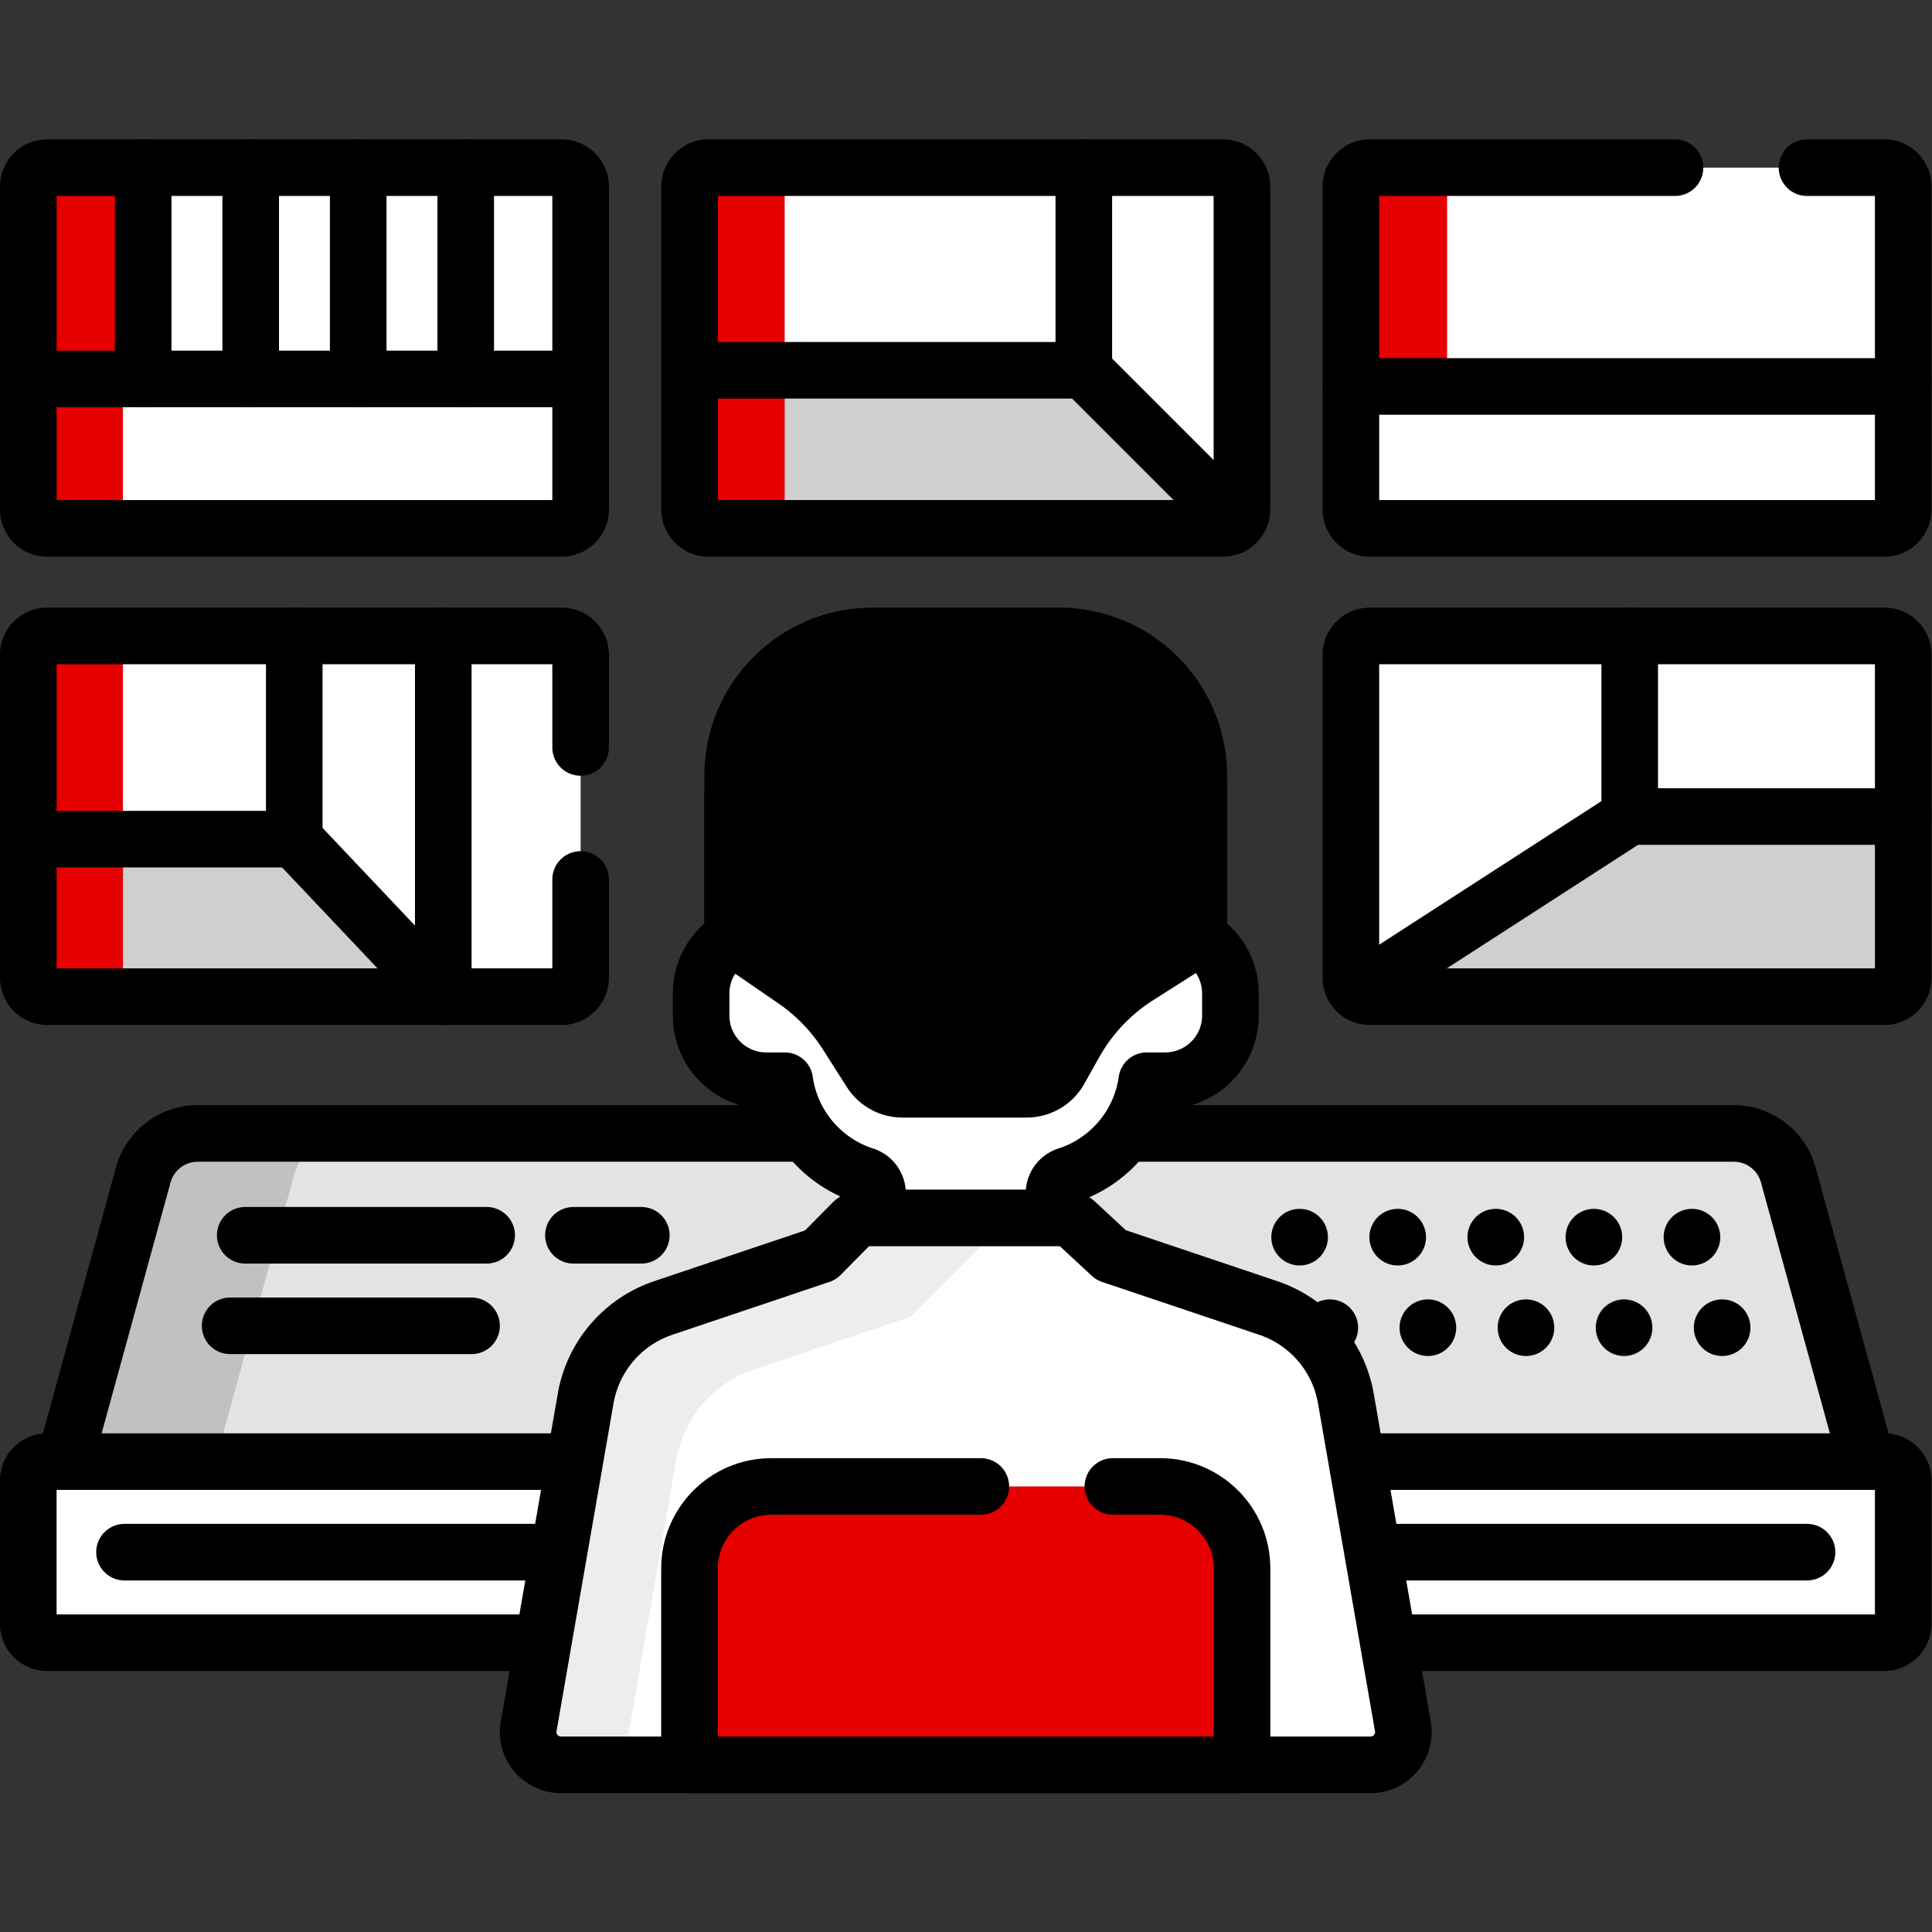
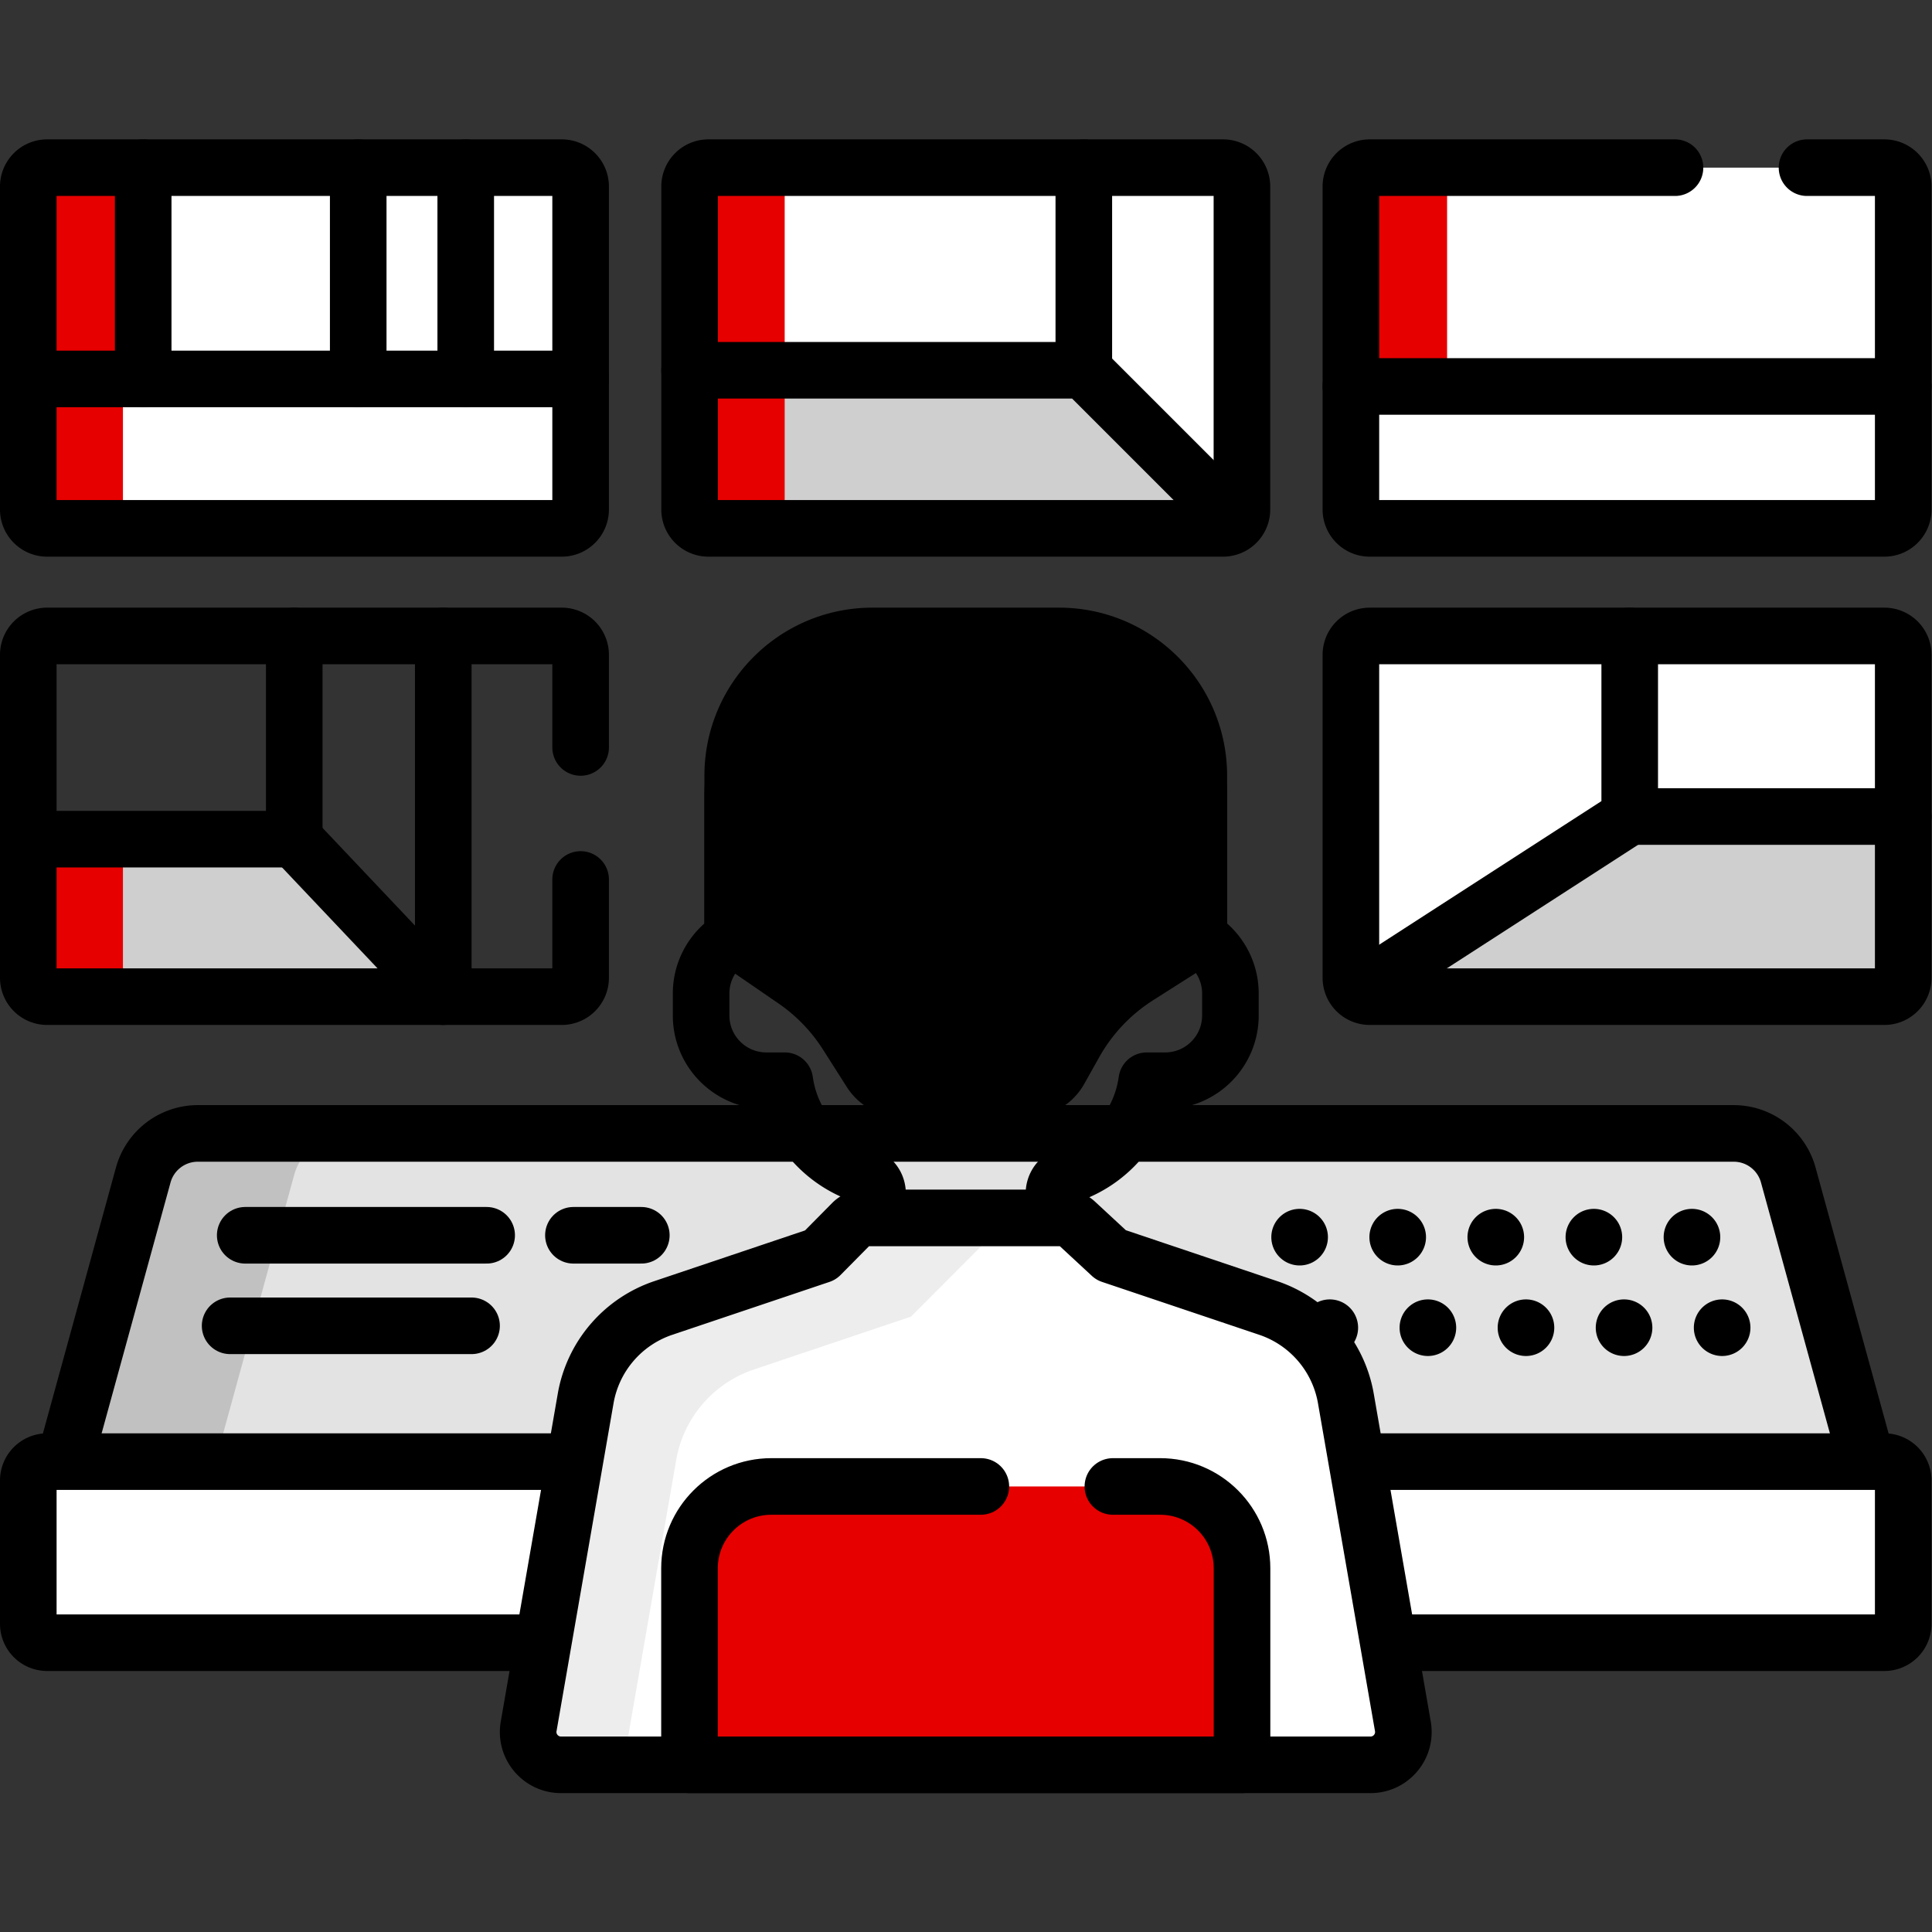
<svg xmlns="http://www.w3.org/2000/svg" version="1.1" width="90" height="90" x="0" y="0" viewBox="0 0 682.667 682.667" style="enable-background:new 0 0 512 512" xml:space="preserve" class="">
  <rect x="0" y="0" width="682.667" height="682.667" fill="#333333" stroke="none" />
  <g>
    <defs>
      <clipPath id="a" clipPathUnits="userSpaceOnUse">
        <path d="M0 512h512V0H0Z" fill="#000000" opacity="1" data-original="#000000" />
      </clipPath>
    </defs>
    <g clip-path="url(#a)" transform="matrix(1.333 0 0 -1.333 0 682.667)">
      <path d="M0 0h-480l21.971 79.974A15 15 0 0 0-443.565 91h407.13a15 15 0 0 0 14.464-11.026z" style="fill-opacity:1;fill-rule:nonzero;stroke:none" transform="translate(496 120.686)" fill="#e3e3e3" data-original="#cbe5e8" class="" opacity="1" />
      <path d="M0 0h-40a15 15 0 0 1-14.464-11.026L-76.435-91h40l21.971 79.974A15 15 0 0 0 0 0" style="fill-opacity:1;fill-rule:nonzero;stroke:none" transform="translate(92.435 211.685)" fill="#c1c1c1" data-original="#a8d3d8" class="" opacity="1" />
      <path d="M0 0h-480l21.971 79.974A15 15 0 0 0-443.565 91h407.13a15 15 0 0 0 14.464-11.026z" style="stroke-width:15;stroke-linecap:round;stroke-linejoin:round;stroke-miterlimit:10;stroke-dasharray:none;stroke-opacity:1" transform="translate(496 120.686)" fill="none" stroke="#000000" stroke-width="15" stroke-linecap="round" stroke-linejoin="round" stroke-miterlimit="10" stroke-dasharray="none" stroke-opacity="" data-original="#000000" class="" />
      <path d="M0 0a7.5 7.5 0 0 0-7.5-7.5A7.5 7.5 0 1 0 0 0" style="fill-opacity:1;fill-rule:nonzero;stroke:none" transform="translate(352 184.185)" fill="#000000" data-original="#000000" />
      <path d="M0 0a7.5 7.5 0 0 0-7.5-7.5A7.5 7.5 0 1 0 0 0" style="fill-opacity:1;fill-rule:nonzero;stroke:none" transform="translate(378 184.185)" fill="#000000" data-original="#000000" />
      <path d="M0 0a7.5 7.5 0 0 0-7.5-7.5A7.5 7.5 0 1 0 0 0" style="fill-opacity:1;fill-rule:nonzero;stroke:none" transform="translate(404 184.185)" fill="#000000" data-original="#000000" />
      <path d="M0 0a7.5 7.5 0 0 0-7.5-7.5A7.5 7.5 0 1 0 0 0" style="fill-opacity:1;fill-rule:nonzero;stroke:none" transform="translate(430 184.185)" fill="#000000" data-original="#000000" />
      <path d="M0 0a7.5 7.5 0 0 0-7.5-7.5A7.5 7.5 0 1 0 0 0" style="fill-opacity:1;fill-rule:nonzero;stroke:none" transform="translate(456 184.185)" fill="#000000" data-original="#000000" />
      <path d="M0 0a7.5 7.5 0 0 0-7.5-7.5A7.5 7.5 0 1 0 0 0" style="fill-opacity:1;fill-rule:nonzero;stroke:none" transform="translate(360 160.185)" fill="#000000" data-original="#000000" />
      <path d="M0 0a7.5 7.5 0 0 0-7.5-7.5A7.5 7.5 0 1 0 0 0" style="fill-opacity:1;fill-rule:nonzero;stroke:none" transform="translate(386 160.185)" fill="#000000" data-original="#000000" />
      <path d="M0 0a7.5 7.5 0 0 0-7.5-7.5A7.5 7.5 0 1 0 0 0" style="fill-opacity:1;fill-rule:nonzero;stroke:none" transform="translate(412 160.185)" fill="#000000" data-original="#000000" />
      <path d="M0 0a7.5 7.5 0 0 0-7.5-7.5A7.5 7.5 0 1 0 0 0" style="fill-opacity:1;fill-rule:nonzero;stroke:none" transform="translate(438 160.185)" fill="#000000" data-original="#000000" />
      <path d="M0 0a7.5 7.5 0 0 0-7.5-7.5A7.5 7.5 0 1 0 0 0" style="fill-opacity:1;fill-rule:nonzero;stroke:none" transform="translate(464 160.185)" fill="#000000" data-original="#000000" />
      <path d="M0 0h-136.411a5 5 0 0 0-5 5v85.615a5 5 0 0 0 5 5H0a5 5 0 0 0 5-5V5a5 5 0 0 0-5-5" style="fill-opacity:1;fill-rule:nonzero;stroke:none" transform="translate(324.206 372.07)" fill="#ffffff" data-original="#c8effe" class="" opacity="1" />
      <path d="M0 0v85.615a5 5 0 0 0 5 5h-25.206a5 5 0 0 1-5-5V0a5 5 0 0 1 5-5H5a5 5 0 0 0-5 5" style="fill-opacity:1;fill-rule:nonzero;stroke:none" transform="translate(208 377.07)" fill="#e70000" data-original="#99e6fc" class="" opacity="1" />
      <path d="M0 0h136.411c.798 0 1.542.204 2.211.536l-1.416 3.669L99.5 41.91H-5V5a5 5 0 0 1 5-5" style="fill-opacity:1;fill-rule:nonzero;stroke:none" transform="translate(187.794 372.07)" fill="#cfcfcf" data-original="#ffe177" class="" opacity="1" />
      <path d="M0 0v36.91h-25.206V0a5 5 0 0 1 5-5H5a5 5 0 0 0-5 5" style="fill-opacity:1;fill-rule:nonzero;stroke:none" transform="translate(208 377.07)" fill="#e70000" data-original="#ffd15c" class="" opacity="1" />
      <path d="M0 0h-136.411a5 5 0 0 0-5 5v85.615a5 5 0 0 0 5 5H0a5 5 0 0 0 5-5V5a5 5 0 0 0-5-5Z" style="stroke-width:15;stroke-linecap:round;stroke-linejoin:round;stroke-miterlimit:10;stroke-dasharray:none;stroke-opacity:1" transform="translate(324.206 372.07)" fill="none" stroke="#000000" stroke-width="15" stroke-linecap="round" stroke-linejoin="round" stroke-miterlimit="10" stroke-dasharray="none" stroke-opacity="" data-original="#000000" class="" />
      <path d="M0 0h-136.411a5 5 0 0 0-5 5v85.615a5 5 0 0 0 5 5H0a5 5 0 0 0 5-5V5a5 5 0 0 0-5-5" style="fill-opacity:1;fill-rule:nonzero;stroke:none" transform="translate(499.5 372.07)" fill="#ffffff" data-original="#c8effe" class="" opacity="1" />
      <path d="M0 0v85.615a5 5 0 0 0 5 5h-25.5a5 5 0 0 1-5-5V0a5 5 0 0 1 5-5H5a5 5 0 0 0-5 5" style="fill-opacity:1;fill-rule:nonzero;stroke:none" transform="translate(383.59 377.07)" fill="#e70000" data-original="#99e6fc" class="" opacity="1" />
      <path d="M0 0h136.411a5 5 0 0 1 5 5v32.615H-5V5a5 5 0 0 1 5-5" style="fill-opacity:1;fill-rule:nonzero;stroke:none" transform="translate(363.09 372.07)" fill="#ffffff" data-original="#8ebac5" class="" opacity="1" />
      <path d="M0 0v32.615h-25.5V0a5 5 0 0 1 5-5H5a5 5 0 0 0-5 5" style="fill-opacity:1;fill-rule:nonzero;stroke:none" transform="translate(383.59 377.07)" fill="#ffffff" data-original="#7ca1b1" class="" opacity="1" />
      <path d="M0 0h-80.911a5 5 0 0 1-5-5v-85.615a5 5 0 0 1 5-5H55.5a5 5 0 0 1 5 5V-5a5 5 0 0 1-5 5H35" style="stroke-width:15;stroke-linecap:round;stroke-linejoin:round;stroke-miterlimit:10;stroke-dasharray:none;stroke-opacity:1" transform="translate(444 467.685)" fill="none" stroke="#000000" stroke-width="15" stroke-linecap="round" stroke-linejoin="round" stroke-miterlimit="10" stroke-dasharray="none" stroke-opacity="" data-original="#000000" class="" />
-       <path d="M0 0h-136.411a5 5 0 0 0-5 5v85.615a5 5 0 0 0 5 5H0a5 5 0 0 0 5-5V5a5 5 0 0 0-5-5" style="fill-opacity:1;fill-rule:nonzero;stroke:none" transform="translate(148.91 247.939)" fill="#ffffff" data-original="#c8effe" class="" opacity="1" />
-       <path d="M0 0v85.615a5 5 0 0 0 5 5h-25.089a5 5 0 0 1-5-5V0a5 5 0 0 1 5-5H5a5 5 0 0 0-5 5" style="fill-opacity:1;fill-rule:nonzero;stroke:none" transform="translate(32.59 252.939)" fill="#e70000" data-original="#99e6fc" class="" opacity="1" />
      <path d="M0 0v-36.747a5 5 0 0 1 5-5h105L70.5 0Z" style="fill-opacity:1;fill-rule:nonzero;stroke:none" transform="translate(7.5 289.685)" fill="#cfcfcf" data-original="#ffe177" class="" opacity="1" />
      <path d="M0 0v36.747h-25.089V0a5 5 0 0 1 5-5H5a5 5 0 0 0-5 5" style="fill-opacity:1;fill-rule:nonzero;stroke:none" transform="translate(32.59 252.939)" fill="#e70000" data-original="#ffd15c" class="" opacity="1" />
      <path d="M0 0v24.554a5 5 0 0 1-5 5h-136.411a5 5 0 0 1-5-5v-85.616a5 5 0 0 1 5-5H-5a5 5 0 0 1 5 5V-35" style="stroke-width:15;stroke-linecap:round;stroke-linejoin:round;stroke-miterlimit:10;stroke-dasharray:none;stroke-opacity:1" transform="translate(153.91 314)" fill="none" stroke="#000000" stroke-width="15" stroke-linecap="round" stroke-linejoin="round" stroke-miterlimit="10" stroke-dasharray="none" stroke-opacity="" data-original="#000000" class="" />
      <path d="M0 0h-136.411a5 5 0 0 0-5 5v85.615a5 5 0 0 0 5 5H0a5 5 0 0 0 5-5V5a5 5 0 0 0-5-5" style="fill-opacity:1;fill-rule:nonzero;stroke:none" transform="translate(499.5 247.939)" fill="#cfcfcf" data-original="#ffe177" class="" opacity="1" />
      <path d="M0 0h-67.5v-47.868H5V-5a5 5 0 0 1-5 5" style="fill-opacity:1;fill-rule:nonzero;stroke:none" transform="translate(499.5 343.554)" fill="#ffffff" data-original="#7ca1b1" class="" opacity="1" />
      <path d="M0 0h-68.911a5 5 0 0 1-5-5v-85.615c0-1.993 1.175-3.7 2.863-4.503L-70-93.089 0-47.868z" style="fill-opacity:1;fill-rule:nonzero;stroke:none" transform="translate(432 343.554)" fill="#ffffff" data-original="#8ebac5" class="" opacity="1" />
      <path d="M0 0a5 5 0 0 0 5 5h-25.911a5 5 0 0 1-5-5v-85.615c0-1.993 1.175-3.7 2.863-4.503L-22-88.089 0-73.876z" style="fill-opacity:1;fill-rule:nonzero;stroke:none" transform="translate(384 338.554)" fill="#ffffff" data-original="#7ca1b1" class="" opacity="1" />
      <path d="M0 0h-136.411a5 5 0 0 0-5 5v85.615a5 5 0 0 0 5 5H0a5 5 0 0 0 5-5V5a5 5 0 0 0-5-5Z" style="stroke-width:15;stroke-linecap:round;stroke-linejoin:round;stroke-miterlimit:10;stroke-dasharray:none;stroke-opacity:1" transform="translate(499.5 247.939)" fill="none" stroke="#000000" stroke-width="15" stroke-linecap="round" stroke-linejoin="round" stroke-miterlimit="10" stroke-dasharray="none" stroke-opacity="" data-original="#000000" class="" />
      <path d="M0 0h-487a5 5 0 0 0-5 5v38a5 5 0 0 0 5 5H0a5 5 0 0 0 5-5V5a5 5 0 0 0-5-5" style="fill-opacity:1;fill-rule:nonzero;stroke:none" transform="translate(499.5 76.686)" fill="#ffffff" data-original="#8ebac5" class="" opacity="1" />
-       <path d="M0 0v38a5 5 0 0 0 5 5h-40.5a5 5 0 0 1-5-5V0a5 5 0 0 1 5-5H5a5 5 0 0 0-5 5" style="fill-opacity:1;fill-rule:nonzero;stroke:none" transform="translate(48 81.686)" fill="#ffffff" data-original="#7ca1b1" class="" opacity="1" />
+       <path d="M0 0v38a5 5 0 0 0 5 5a5 5 0 0 1-5-5V0a5 5 0 0 1 5-5H5a5 5 0 0 0-5 5" style="fill-opacity:1;fill-rule:nonzero;stroke:none" transform="translate(48 81.686)" fill="#ffffff" data-original="#7ca1b1" class="" opacity="1" />
      <path d="M0 0h-487a5 5 0 0 0-5 5v38a5 5 0 0 0 5 5H0a5 5 0 0 0 5-5V5a5 5 0 0 0-5-5Z" style="stroke-width:15;stroke-linecap:round;stroke-linejoin:round;stroke-miterlimit:10;stroke-dasharray:none;stroke-opacity:1" transform="translate(499.5 76.686)" fill="none" stroke="#000000" stroke-width="15" stroke-linecap="round" stroke-linejoin="round" stroke-miterlimit="10" stroke-dasharray="none" stroke-opacity="" data-original="#000000" class="" />
-       <path d="M0 0h446" style="stroke-width:15;stroke-linecap:round;stroke-linejoin:round;stroke-miterlimit:10;stroke-dasharray:none;stroke-opacity:1" transform="translate(33 100.686)" fill="none" stroke="#000000" stroke-width="15" stroke-linecap="round" stroke-linejoin="round" stroke-miterlimit="10" stroke-dasharray="none" stroke-opacity="" data-original="#000000" class="" />
-       <path d="M0 0v37.625C0 57.681-16.259 73.94-36.315 73.94h-50.922c-20.056 0-36.315-16.259-36.315-36.315V0c-5.019-3.027-8.376-8.532-8.376-14.82v-5.808c0-9.554 7.744-17.298 17.298-17.298h4.875c1.649-11.838 10.004-21.526 21.105-25.103a5.006 5.006 0 0 0 3.491-4.759v-41.578h46.766v41.578a5.006 5.006 0 0 0 3.491 4.759c11.101 3.577 19.457 13.265 21.106 25.103h4.875c9.553 0 17.297 7.744 17.297 17.298v5.808C8.376-8.532 5.019-3.027 0 0" style="fill-opacity:1;fill-rule:nonzero;stroke:none" transform="translate(317.776 263.58)" fill="#ffffff" data-original="#ffcebf" class="" opacity="1" />
      <path d="M0 0v37.625C0 57.681-16.259 73.94-36.315 73.94h-50.922c-20.056 0-36.315-16.259-36.315-36.315V0c-5.019-3.027-8.376-8.532-8.376-14.82v-5.808c0-9.554 7.744-17.298 17.298-17.298h4.875c1.649-11.838 10.004-21.526 21.105-25.103a5.006 5.006 0 0 0 3.491-4.759v-41.578h46.766v41.578a5.006 5.006 0 0 0 3.491 4.759c11.101 3.577 19.457 13.265 21.106 25.103h4.875c9.553 0 17.297 7.744 17.297 17.298v5.808C8.376-8.532 5.019-3.027 0 0Z" style="stroke-width:15;stroke-linecap:round;stroke-linejoin:round;stroke-miterlimit:10;stroke-dasharray:none;stroke-opacity:1" transform="translate(317.776 263.58)" fill="none" stroke="#000000" stroke-width="15" stroke-linecap="round" stroke-linejoin="round" stroke-miterlimit="10" stroke-dasharray="none" stroke-opacity="" data-original="#000000" class="" />
      <path d="M0 0h-49.454c-20.462 0-37.049-16.587-37.049-37.049v-42.925l16.381-11.257a49.993 49.993 0 0 0 13.864-14.362l6.324-9.938a10 10 0 0 1 8.437-4.631h32.926c3.618 0 6.953 1.954 8.723 5.109l3.963 7.07a50 50 0 0 0 16.783 17.74l16.151 10.269v42.925C37.049-16.587 20.461 0 0 0" style="fill-opacity:1;fill-rule:nonzero;stroke:none" transform="translate(280.727 343.554)" fill="#000000" data-original="#bb5d4c" class="" opacity="1" />
      <path d="m0 0-6.324 9.938A50.006 50.006 0 0 1-20.188 24.3l-9.877 6.788a14.999 14.999 0 0 0-6.504 12.362v35.032c0 20.462 16.587 37.049 37.048 37.049h-33.775c-20.462 0-37.049-16.587-37.049-37.049V35.558L-53.964 24.3A49.99 49.99 0 0 0-40.101 9.938L-33.776 0a10.002 10.002 0 0 1 8.437-4.631H7.587c.139 0 .274.022.413.028A9.99 9.99 0 0 0 0 0" style="fill-opacity:1;fill-rule:nonzero;stroke:none" transform="translate(264.57 228.023)" fill="#000000" data-original="#a44f3e" class="" opacity="1" />
      <path d="M0 0h-49.454c-20.462 0-37.049-16.587-37.049-37.049v-42.925l16.381-11.257a49.993 49.993 0 0 0 13.864-14.362l6.324-9.938a10 10 0 0 1 8.437-4.631h32.926c3.618 0 6.953 1.954 8.723 5.109l3.963 7.07a50 50 0 0 0 16.783 17.74l16.151 10.269v42.925C37.049-16.587 20.461 0 0 0Z" style="stroke-width:15;stroke-linecap:round;stroke-linejoin:round;stroke-miterlimit:10;stroke-dasharray:none;stroke-opacity:1" transform="translate(280.727 343.554)" fill="none" stroke="#000000" stroke-width="15" stroke-linecap="round" stroke-linejoin="round" stroke-miterlimit="10" stroke-dasharray="none" stroke-opacity="" data-original="#000000" class="" />
      <path d="m0 0-15.113 86.92a30.889 30.889 0 0 1-20.58 23.984l-41.656 14.017-9.348 8.658a4.495 4.495 0 0 1-3.055 1.198h-53.018a4.493 4.493 0 0 1-3.198-1.336l-8.422-8.52-41.655-14.017a30.889 30.889 0 0 1-20.58-23.984L-231.738 0c-.926-5.324 3.173-10.197 8.577-10.197H-8.577C-3.173-10.197.926-5.324 0 0" style="fill-opacity:1;fill-rule:nonzero;stroke:none" transform="translate(371.87 54.511)" fill="#ffffff" data-original="#60b8fe" class="" opacity="1" />
      <path d="m0 0-8.421-8.521-41.656-14.017a30.887 30.887 0 0 1-20.58-23.983l-15.113-86.92c-.926-5.325 3.173-10.197 8.577-10.197h16.487l14.049 80.802a30.886 30.886 0 0 0 20.58 23.983l41.656 14.018 26.094 26.17H3.198A4.5 4.5 0 0 1 0 0" style="fill-opacity:1;fill-rule:nonzero;stroke:none" transform="translate(225.9 187.953)" fill="#ededed" data-original="#27a5fe" class="" opacity="1" />
      <path d="m0 0-15.113 86.92a30.889 30.889 0 0 1-20.58 23.984l-41.656 14.017-9.348 8.658a4.495 4.495 0 0 1-3.055 1.198h-53.018a4.493 4.493 0 0 1-3.198-1.336l-8.422-8.52-41.655-14.017a30.889 30.889 0 0 1-20.58-23.984L-231.738 0c-.926-5.324 3.173-10.197 8.577-10.197H-8.577C-3.173-10.197.926-5.324 0 0Z" style="stroke-width:15;stroke-linecap:round;stroke-linejoin:round;stroke-miterlimit:10;stroke-dasharray:none;stroke-opacity:1" transform="translate(371.87 54.511)" fill="none" stroke="#000000" stroke-width="15" stroke-linecap="round" stroke-linejoin="round" stroke-miterlimit="10" stroke-dasharray="none" stroke-opacity="" data-original="#000000" class="" />
      <path d="M0 0h-146.464v52.086c0 11.986 9.716 21.703 21.702 21.703h103.06C-9.716 73.789 0 64.072 0 52.086Z" style="fill-opacity:1;fill-rule:nonzero;stroke:none" transform="translate(329.232 44.315)" fill="#e70000" data-original="#fd5426" class="" opacity="1" />
      <path d="M0 0h-42.232c-11.986 0-21.703-9.717-21.703-21.703v-52.086h42.232v52.086C-21.703-9.717-11.986 0 0 0" style="fill-opacity:1;fill-rule:nonzero;stroke:none" transform="translate(246.703 118.103)" fill="#e70000" data-original="#ef4423" class="" opacity="1" />
      <path d="M0 0h-55.529c-11.987 0-21.703-9.717-21.703-21.703v-52.086H69.232v52.086C69.232-9.717 59.516 0 47.53 0H35" style="stroke-width:15;stroke-linecap:round;stroke-linejoin:round;stroke-miterlimit:10;stroke-dasharray:none;stroke-opacity:1" transform="translate(260 118.103)" fill="none" stroke="#000000" stroke-width="15" stroke-linecap="round" stroke-linejoin="round" stroke-miterlimit="10" stroke-dasharray="none" stroke-opacity="" data-original="#000000" class="" />
      <path d="M0 0h64" style="stroke-width:15;stroke-linecap:round;stroke-linejoin:round;stroke-miterlimit:10;stroke-dasharray:none;stroke-opacity:1" transform="translate(65 184.685)" fill="none" stroke="#000000" stroke-width="15" stroke-linecap="round" stroke-linejoin="round" stroke-miterlimit="10" stroke-dasharray="none" stroke-opacity="" data-original="#000000" class="" />
      <path d="M0 0h18" style="stroke-width:15;stroke-linecap:round;stroke-linejoin:round;stroke-miterlimit:10;stroke-dasharray:none;stroke-opacity:1" transform="translate(152 184.685)" fill="none" stroke="#000000" stroke-width="15" stroke-linecap="round" stroke-linejoin="round" stroke-miterlimit="10" stroke-dasharray="none" stroke-opacity="" data-original="#000000" class="" />
      <path d="M0 0h64" style="stroke-width:15;stroke-linecap:round;stroke-linejoin:round;stroke-miterlimit:10;stroke-dasharray:none;stroke-opacity:1" transform="translate(61 160.685)" fill="none" stroke="#000000" stroke-width="15" stroke-linecap="round" stroke-linejoin="round" stroke-miterlimit="10" stroke-dasharray="none" stroke-opacity="" data-original="#000000" class="" />
      <path d="M0 0h146.411" style="fill-opacity:1;fill-rule:nonzero;stroke:#000000;stroke-width:15;stroke-linecap:round;stroke-linejoin:round;stroke-miterlimit:10;stroke-dasharray:none;stroke-opacity:1" transform="translate(358.09 409.685)" data-original="#000000" />
      <path d="M0 0v-47.868l-70-45.221" style="stroke-width:15;stroke-linecap:round;stroke-linejoin:round;stroke-miterlimit:10;stroke-dasharray:none;stroke-opacity:1" transform="translate(432 343.554)" fill="none" stroke="#000000" stroke-width="15" stroke-linecap="round" stroke-linejoin="round" stroke-miterlimit="10" stroke-dasharray="none" stroke-opacity="" data-original="#000000" class="" />
      <path d="M0 0h-72.5" style="fill-opacity:1;fill-rule:nonzero;stroke:#000000;stroke-width:15;stroke-linecap:round;stroke-linejoin:round;stroke-miterlimit:10;stroke-dasharray:none;stroke-opacity:1" transform="translate(504.5 295.685)" data-original="#000000" />
      <path d="m0 0-37.705 37.705h-104.501" style="stroke-width:15;stroke-linecap:round;stroke-linejoin:round;stroke-miterlimit:10;stroke-dasharray:none;stroke-opacity:1" transform="translate(325 376.275)" fill="none" stroke="#000000" stroke-width="15" stroke-linecap="round" stroke-linejoin="round" stroke-miterlimit="10" stroke-dasharray="none" stroke-opacity="" data-original="#000000" class="" />
      <path d="M0 0v53.705" style="fill-opacity:1;fill-rule:nonzero;stroke:#000000;stroke-width:15;stroke-linecap:round;stroke-linejoin:round;stroke-miterlimit:10;stroke-dasharray:none;stroke-opacity:1" transform="translate(287.295 413.98)" data-original="#000000" />
      <path d="M0 0h-136.411a5 5 0 0 0-5 5v85.615a5 5 0 0 0 5 5H0a5 5 0 0 0 5-5V5a5 5 0 0 0-5-5" style="fill-opacity:1;fill-rule:nonzero;stroke:none" transform="translate(148.91 372.07)" fill="#ffffff" data-original="#c8effe" class="" opacity="1" />
      <path d="M0 0v85.615a5 5 0 0 0 5 5h-25.089a5 5 0 0 1-5-5V0a5 5 0 0 1 5-5H5a5 5 0 0 0-5 5" style="fill-opacity:1;fill-rule:nonzero;stroke:none" transform="translate(32.59 377.07)" fill="#e70000" data-original="#99e6fc" class="" opacity="1" />
      <path d="M0 0h-136.411a5 5 0 0 0-5 5v85.615a5 5 0 0 0 5 5H0a5 5 0 0 0 5-5V5a5 5 0 0 0-5-5Z" style="stroke-width:15;stroke-linecap:round;stroke-linejoin:round;stroke-miterlimit:10;stroke-dasharray:none;stroke-opacity:1" transform="translate(148.91 372.07)" fill="none" stroke="#000000" stroke-width="15" stroke-linecap="round" stroke-linejoin="round" stroke-miterlimit="10" stroke-dasharray="none" stroke-opacity="" data-original="#000000" class="" />
      <path d="M0 0h-146.411" style="stroke-width:15;stroke-linecap:round;stroke-linejoin:round;stroke-miterlimit:10;stroke-dasharray:none;stroke-opacity:1" transform="translate(153.91 411.685)" fill="none" stroke="#000000" stroke-width="15" stroke-linecap="round" stroke-linejoin="round" stroke-miterlimit="10" stroke-dasharray="none" stroke-opacity="" data-original="#000000" class="" />
      <path d="M0 0v-56" style="stroke-width:15;stroke-linecap:round;stroke-linejoin:round;stroke-miterlimit:10;stroke-dasharray:none;stroke-opacity:1" transform="translate(37.956 467.685)" fill="none" stroke="#000000" stroke-width="15" stroke-linecap="round" stroke-linejoin="round" stroke-miterlimit="10" stroke-dasharray="none" stroke-opacity="" data-original="#000000" class="" />
-       <path d="M0 0v-56" style="stroke-width:15;stroke-linecap:round;stroke-linejoin:round;stroke-miterlimit:10;stroke-dasharray:none;stroke-opacity:1" transform="translate(66.456 467.685)" fill="none" stroke="#000000" stroke-width="15" stroke-linecap="round" stroke-linejoin="round" stroke-miterlimit="10" stroke-dasharray="none" stroke-opacity="" data-original="#000000" class="" />
      <path d="M0 0v-56" style="stroke-width:15;stroke-linecap:round;stroke-linejoin:round;stroke-miterlimit:10;stroke-dasharray:none;stroke-opacity:1" transform="translate(94.956 467.685)" fill="none" stroke="#000000" stroke-width="15" stroke-linecap="round" stroke-linejoin="round" stroke-miterlimit="10" stroke-dasharray="none" stroke-opacity="" data-original="#000000" class="" />
      <path d="M0 0v-56" style="stroke-width:15;stroke-linecap:round;stroke-linejoin:round;stroke-miterlimit:10;stroke-dasharray:none;stroke-opacity:1" transform="translate(123.456 467.685)" fill="none" stroke="#000000" stroke-width="15" stroke-linecap="round" stroke-linejoin="round" stroke-miterlimit="10" stroke-dasharray="none" stroke-opacity="" data-original="#000000" class="" />
      <path d="M0 0h70.5v53.868" style="stroke-width:15;stroke-linecap:round;stroke-linejoin:round;stroke-miterlimit:10;stroke-dasharray:none;stroke-opacity:1" transform="translate(7.5 289.685)" fill="none" stroke="#000000" stroke-width="15" stroke-linecap="round" stroke-linejoin="round" stroke-miterlimit="10" stroke-dasharray="none" stroke-opacity="" data-original="#000000" class="" />
      <path d="m0 0 39.5-41.747v95.615" style="stroke-width:15;stroke-linecap:round;stroke-linejoin:round;stroke-miterlimit:10;stroke-dasharray:none;stroke-opacity:1" transform="translate(78 289.685)" fill="none" stroke="#000000" stroke-width="15" stroke-linecap="round" stroke-linejoin="round" stroke-miterlimit="10" stroke-dasharray="none" stroke-opacity="" data-original="#000000" class="" />
    </g>
  </g>
</svg>